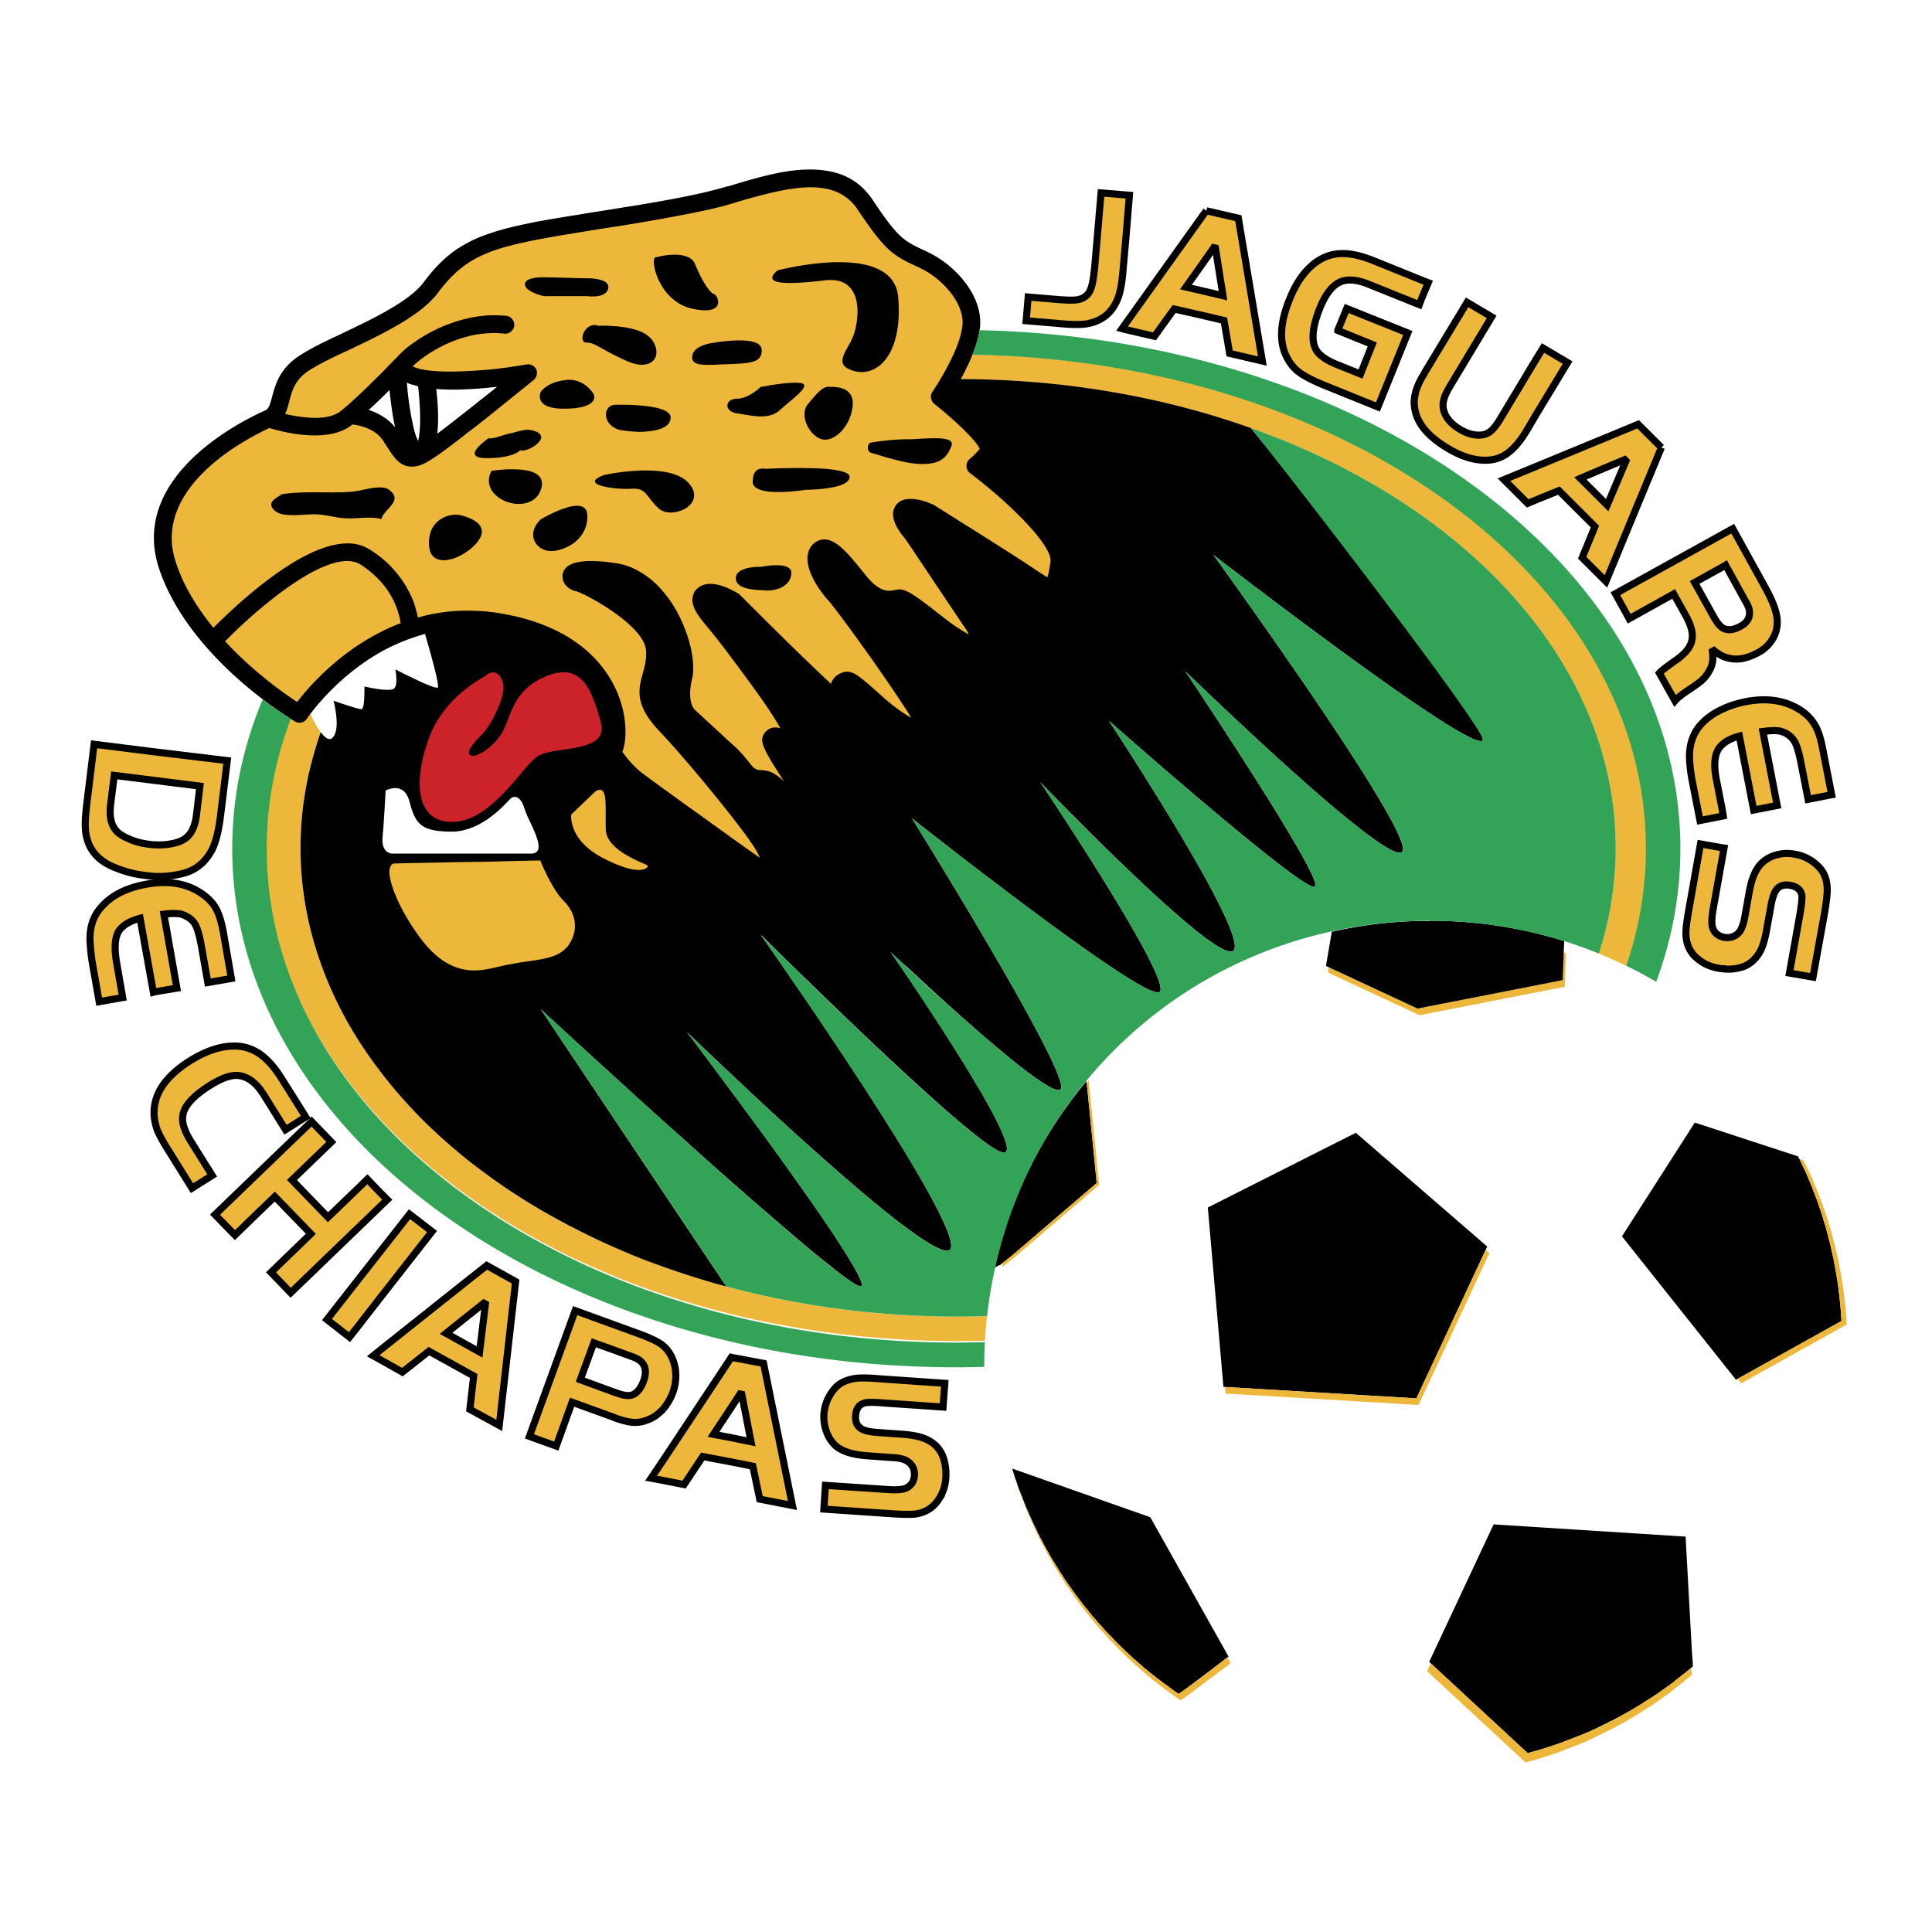
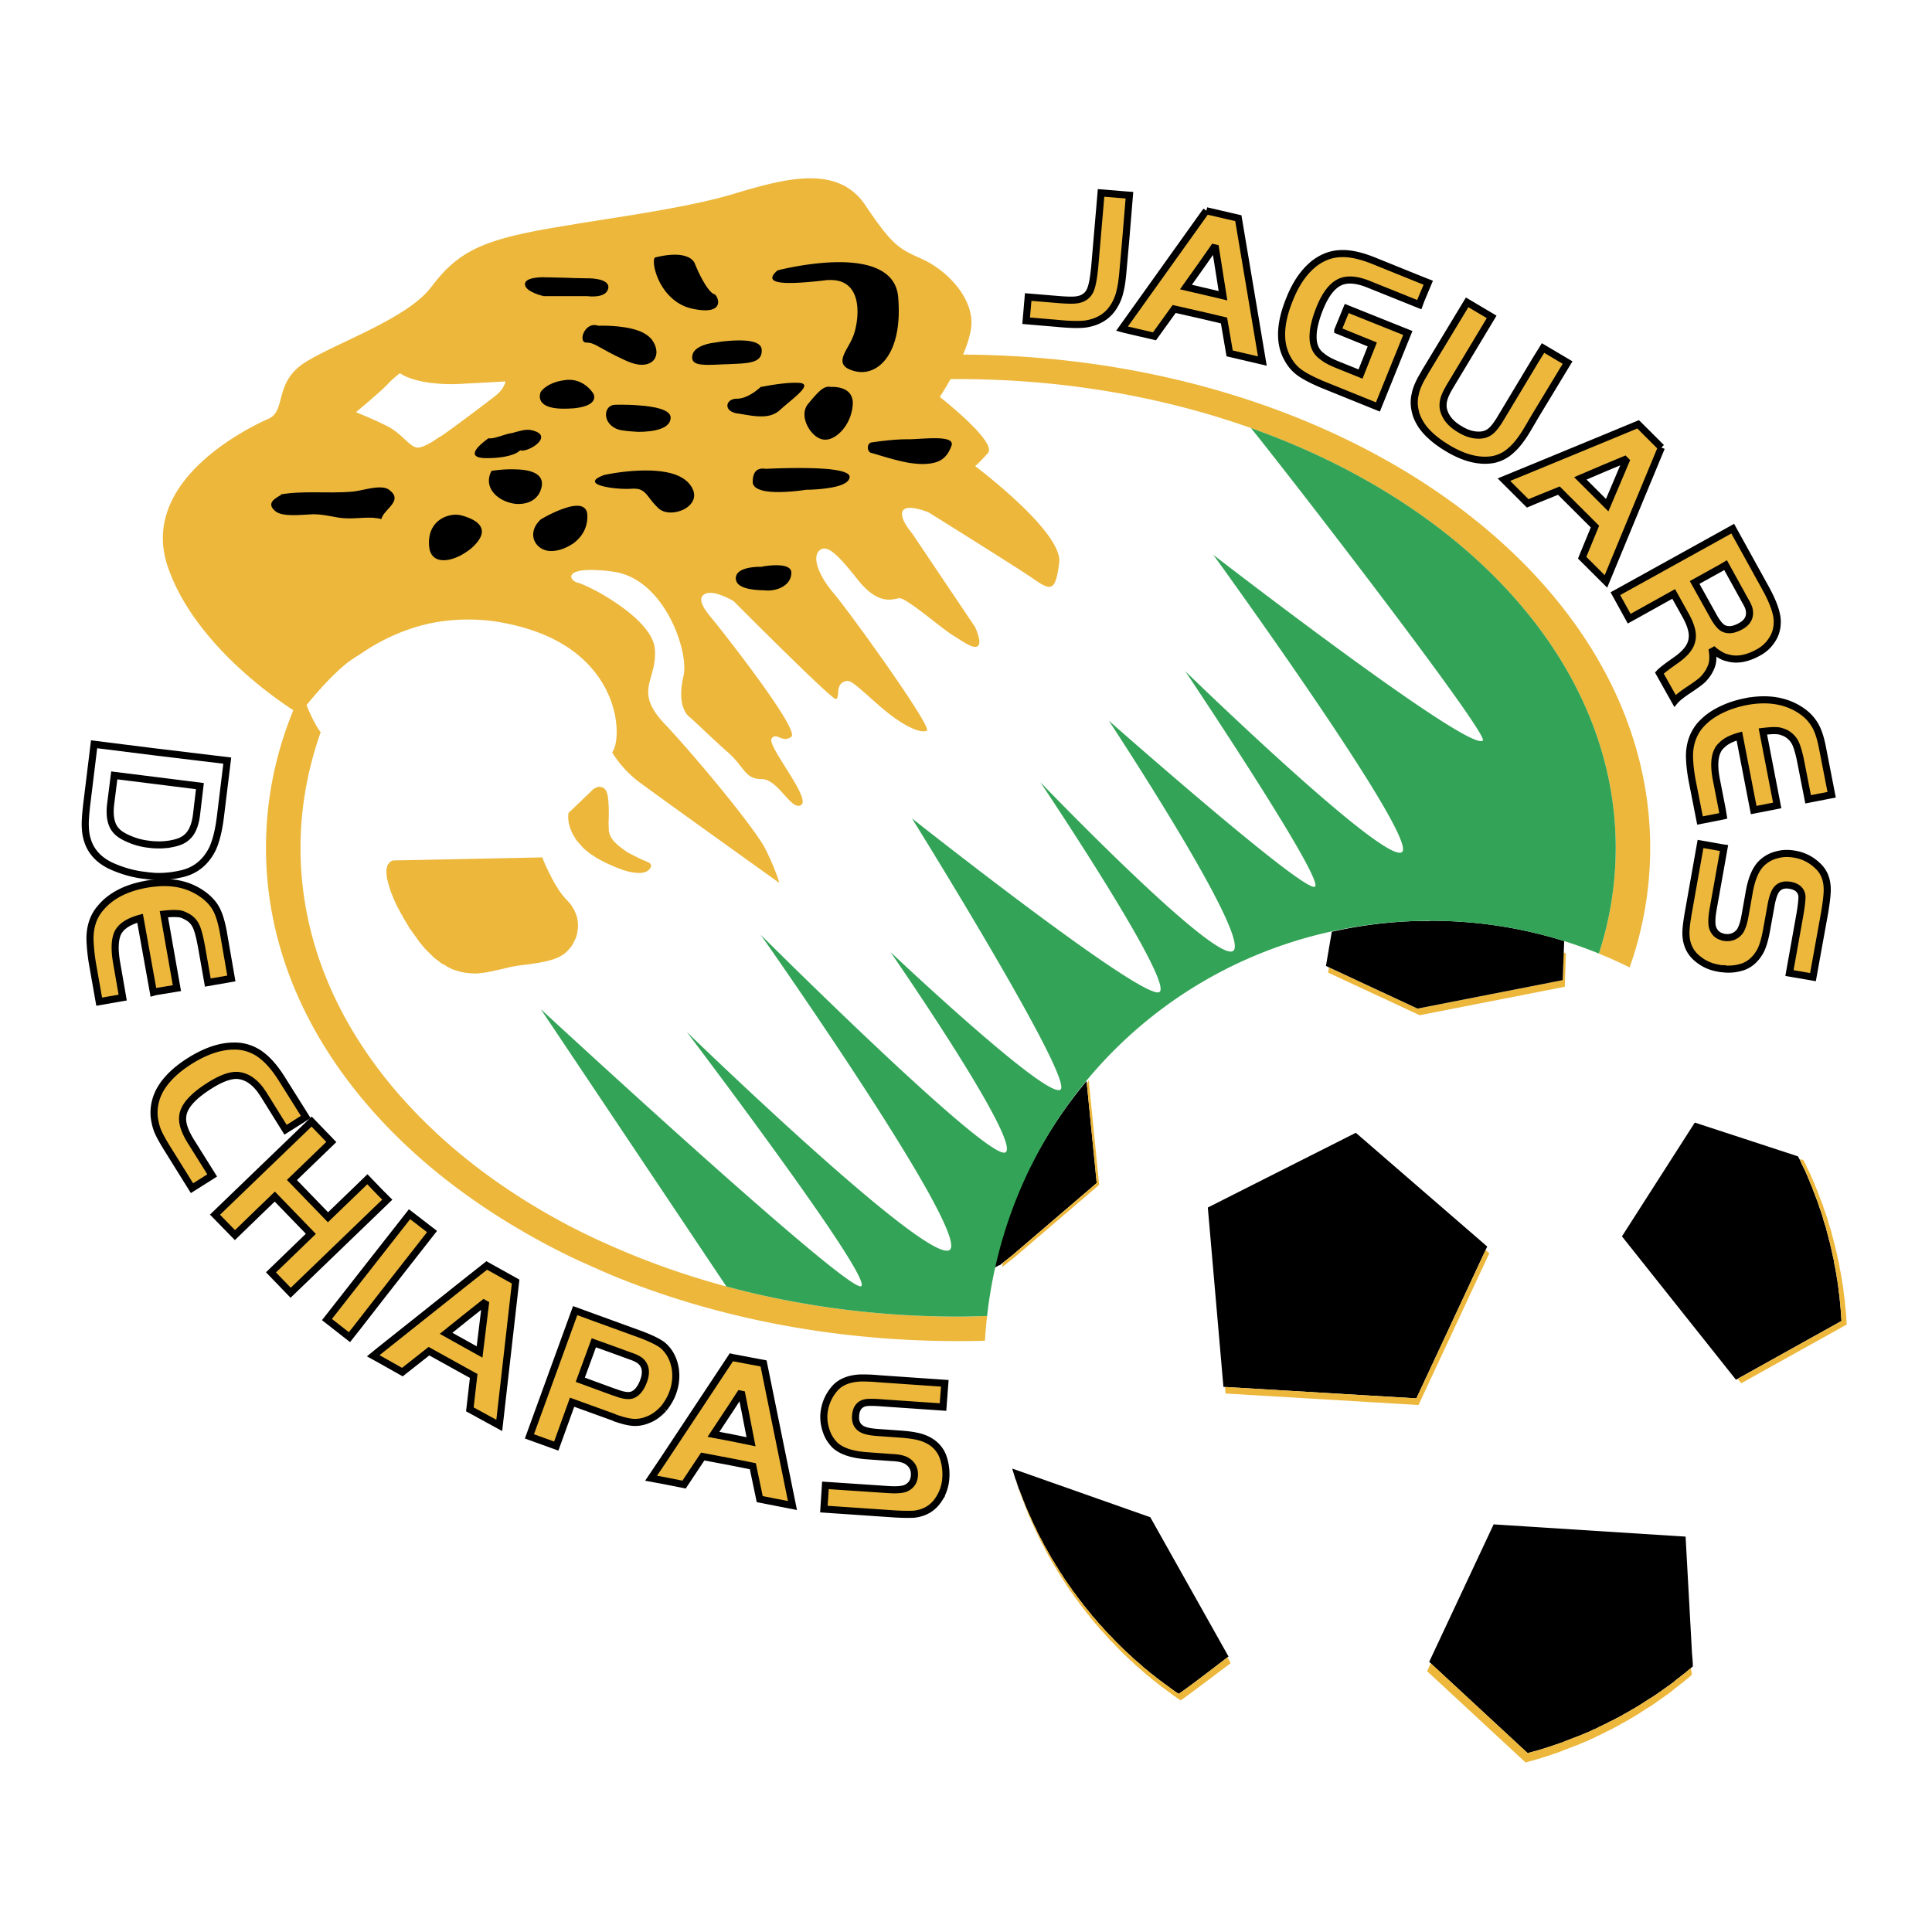
<svg xmlns="http://www.w3.org/2000/svg" width="2500" height="2500" viewBox="0 0 192.756 192.756">
  <path fill-rule="evenodd" clip-rule="evenodd" fill="#fff" d="M0 0h192.756v192.756H0V0z" />
  <path d="M98.482 131.293c-.959.041-1.921.064-2.904.064-12.751 0-24.662-2.621-34.762-7.127a68.434 68.434 0 0 1-3.647-1.73c-5.407-2.801-10.202-6.16-14.18-9.977-8.161-7.789-13.007-17.436-13.007-27.923 0-3.996.714-7.865 2.015-11.555-.739-.967-1.403-2.698-1.403-2.698s1.148-1.425 2.449-2.749a26.489 26.489 0 0 1 2.601-2.138.186.186 0 0 0 .102-.051s0-.025.025-.025c1.938-1.375 4.361-2.597 7.218-3.207a19.067 19.067 0 0 1 6.733-.127c3.29.56 5.688 1.604 7.447 2.901 1.887 1.4 3.009 3.055 3.647 4.607 1.046 2.571.765 4.913.255 5.498 0 0 .893 1.578 2.576 2.876 1.683 1.272 14.104 10.156 14.104 10.156s-.382-1.4-1.377-3.36c-.969-1.985-6.912-9.163-10.074-12.522-3.163-3.334-.688-4.327-.969-7.483-.178-1.833-2.448-3.69-4.514-4.988-1.454-.917-2.831-1.527-3.188-1.604a1.023 1.023 0 0 1-.459-.254c-.204-.178-.255-.458 0-.662.382-.305 1.428-.483 3.647-.229.128.025.229.025.357.051 5.126.687 7.6 7.992 7.014 10.436-.586 2.469.102 3.665.586 4.047.511.407 2.168 2.062 3.852 3.538 1.683 1.501 1.683 2.673 3.366 2.673 1.684 0 2.958 3.258 3.953 2.57.969-.687-3.468-5.93-2.958-6.618.484-.687 1.071.51 1.963-.178.893-.713-7.217-10.944-7.702-11.53-.484-.61-1.887-2.087-.995-2.672s2.958.687 2.958.687 9.793 9.851 10.176 9.749c.408-.077 0-1.273.688-1.655.688-.407.893-.102 3.469 2.164 2.55 2.265 4.335 2.952 4.922 2.647.612-.28-7.6-11.708-9.283-13.693-1.658-1.96-2.168-3.742-1.377-4.327.79-.585 1.887.585 3.851 3.054 1.989 2.469 3.367 1.858 4.055 1.756.689-.077 4.055 2.876 5.305 3.666 1.275.789 2.167 1.476 2.576 1.068.383-.381-.307-1.857-.307-1.857l-6.299-9.367s-1.377-1.578-.893-2.266c.51-.687 2.576.204 2.576.204s8.366 5.218 10.252 6.491c1.863 1.298 2.371 1.578 2.754-1.476.408-3.055-8.391-9.647-8.391-9.647s.307-.204 1.275-1.298c.994-1.068-4.794-5.6-4.794-5.6s.484-.737 1.071-1.781h.739c36.242 0 65.623 20.947 65.623 46.782 0 3.617-.584 7.159-1.674 10.536 1.041.423 2.062.885 3.062 1.383a35.76 35.76 0 0 0 2.055-11.919c0-27.082-30.656-49.047-68.556-49.225.408-.942.714-1.935.816-2.774.281-2.876-2.448-5.625-4.82-6.72-2.372-1.068-2.958-1.272-5.739-5.396-2.754-4.149-8.084-2.673-13.313-1.095-3.162.942-7.804 1.731-12.216 2.418-1.25.204-2.474.382-3.647.585-1.53.254-2.958.483-4.183.738-5.432 1.095-7.6 2.367-9.972 5.523-.025 0-.025.025-.025.025-2.397 3.131-9.386 5.498-12.522 7.458-3.163 1.985-1.888 4.836-3.647 5.625-1.785.789-13.033 6.108-10.074 14.788 2.524 7.381 10.277 12.854 12.522 14.304-1.785 4.352-2.729 8.959-2.729 13.744 0 12.142 6.198 23.265 16.45 31.868 4.106 3.436 8.901 6.49 14.18 9.035a165.63 165.63 0 0 0 3.647 1.629c10.228 4.25 22.112 6.668 34.762 6.668.905 0 1.794-.006 2.695-.037.049-.831.12-1.656.211-2.472zM38.578 38.43c.688-.738 1.326-1.197 1.326-1.197s.867.688 3.086.968a16.74 16.74 0 0 0 2.882.102c4.387-.229 4.565-.254 4.565-.254s-.128.712-.867 1.324c-.714.585-5.177 3.945-5.662 4.2-.204.102-.535.356-.918.585-.51.279-1.046.56-1.454.483-.688-.127-1.505-1.4-2.832-2.087-1.325-.688-3.188-1.426-3.188-1.426s2.373-1.986 3.062-2.698z" fill-rule="evenodd" clip-rule="evenodd" fill="#ecb73b" />
  <path d="M58.012 84.397l.178.204.229.204.229.178.255.204.281.178.306.204.306.178c.332.178.664.356 1.021.509l.587.254c.255.102.536.204.79.305.205.051.434.127.664.179.178.025.357.076.536.076.153.025.306.025.434.025s.255-.025.382-.051c.077-.026.179-.051.28-.077.077-.05.128-.102.205-.153a.641.641 0 0 0 .204-.254l.076-.178-.076-.178-.103-.102c-.204-.127-.434-.204-.663-.306-.28-.127-.561-.254-.841-.407-.255-.127-.51-.255-.765-.408l-.536-.382-.357-.28-.28-.28-.154-.151-.103-.152-.102-.153-.102-.178-.051-.153-.026-.025-.025-.152-.051-.178v-.178c-.025-.433-.025-.84 0-1.247 0-.611 0-1.222-.076-1.807 0-.153-.026-.28-.077-.433l-.076-.254-.051-.102-.077-.102-.076-.102-.128-.077-.127-.051-.128-.025-.128-.025-.152.025-.128.051-.127.051-.178.102-2.041 1.96-.459.433v.127a2.201 2.201 0 0 0 0 .585l.025.254c.051.153.077.305.127.458.051.178.128.356.204.509l.102.229.102.153.229.382.332.382.18.202zM57.476 91.244c-.051-.153-.128-.305-.179-.433-.051-.076-.077-.152-.127-.203-.051-.077-.077-.153-.127-.229a2.565 2.565 0 0 0-.332-.407c-.153-.178-.306-.331-.459-.509-.153-.178-.281-.356-.434-.56-.204-.331-.408-.636-.586-.967a22.91 22.91 0 0 1-1.021-2.113 1.216 1.216 0 0 0-.102-.28l-11.12.229-3.8.076-.255.127-.153.179-.128.178-.051.229-.051.229v.255l.025.254.025.305.077.28.077.331.102.305.102.356.281.712.332.738.408.764.434.764.458.764.511.712.51.712.536.637.28.28.281.279.255.255.281.229.281.204.255.204.28.127.255.179.255.127.255.128.28.102.255.076.255.076.23.051.255.051.485.051c.255.025.484.025.739.025l.459-.051c.229-.025.459-.051.688-.102.791-.152 1.582-.355 2.372-.534.204-.025.434-.077.638-.103.969-.127 1.913-.229 2.856-.458.179-.051.383-.102.561-.153.179-.076.332-.127.51-.204l.331-.178.306-.204.255-.229.255-.28.102-.127c.102-.127.179-.254.229-.356.026-.051.051-.076.051-.102l.23-.458c.051-.152.102-.305.127-.458.026-.178.051-.331.077-.483 0-.153.025-.306 0-.484 0-.153-.026-.305-.051-.458-.024-.152-.075-.304-.126-.457z" fill-rule="evenodd" clip-rule="evenodd" fill="#ecb73b" />
  <path d="M30.595 70.347s1.607 4.073 2.55 3.283c.918-.789.128-3.716.128-3.716s2.448.891 2.805.84c.332-.051.281-2.265.281-2.265s2.5.585 2.958.204c.434-.382.128-1.909.128-1.909s3.928 2.062 4.233 1.808c.281-.255-1.53-6.211-1.53-6.211s-5.585 2.291-7.396 3.666-4.157 4.3-4.157 4.3z" fill-rule="evenodd" clip-rule="evenodd" fill="#fff" />
-   <path d="M48.218 67.217l.179-.153.204-.153.229-.076.229-.051h.23l.229.051.178.076.179.127.153.152.153.153.102.178.077.204.077.229.051.229.051.229v.229c0 .127-.026.254-.026.382a2.921 2.921 0 0 1-.102.458 7.067 7.067 0 0 1-.307.967c-.153.356-.306.688-.458 1.044l-.383.688c-.153.254-.332.509-.51.763-.153.178-.28.356-.434.535l-.332.331c-.229.254-.484.509-.688.814-.076.127-.178.28-.204.433 0 .051 0 .051.051.051.077.025.204-.025.28-.051.561-.204 1.071-.585 1.53-1.018.153-.153.306-.306.434-.458a5.53 5.53 0 0 0 .306-.407c.077-.127.179-.254.255-.407.255-.535.459-1.12.689-1.68.102-.255.204-.509.331-.764.103-.178.204-.382.307-.56l.255-.382.281-.382.332-.356.382-.356.23-.178.204-.153.255-.152.255-.153.255-.152.306-.152.281-.127.332-.127.332-.102.306-.102.306-.051.281-.051.281-.025.28.025.255.025.255.051.229.051.23.102.229.102.204.127.179.153.204.152.153.179.179.203.127.204.153.204.255.458.229.484c.128.254.229.509.332.789.076.254.179.535.255.814.127.382.229.763.332 1.171l.077.305.025.28-.025.28-.051.254-.077.255-.127.203-.153.204-.153.178-.204.153-.229.152-.229.102-.23.102-.255.102-.536.152c-.306.077-.586.127-.867.178l-1.99.306c-.229.051-.459.102-.714.152l-.383.127-.153.076-.128.077-.28.229c-.179.153-.332.331-.51.483-.511.586-.995 1.171-1.505 1.756-.357.382-.689.764-1.046 1.146l-.561.56-.612.56-.306.255-.306.229-.332.254-.332.204-.332.203-.357.179-.332.152-.357.127-.382.127-.383.077-.356.051H44.776l-.357-.051-.332-.051-.306-.102-.306-.127-.281-.127-.229-.179-.229-.178-.204-.204-.179-.229-.179-.254-.127-.254-.128-.28-.102-.306-.076-.28-.077-.331-.051-.306-.025-.356V77.627l.025-.356.102-.738.153-.763.179-.789.229-.764.28-.789.153-.382.179-.382.179-.356.178-.356.204-.331.204-.331.229-.306.459-.585.459-.535.485-.483c.229-.204.459-.433.688-.637.229-.178.434-.356.663-.509.511-.382 1.021-.738 1.582-1.018z" fill-rule="evenodd" clip-rule="evenodd" fill="#cc2229" />
  <path d="M61.276 40.39c-1.275.178-1.097 2.265.791 2.545.484.076 1.045.127 1.606.152 1.607 0 3.239-.331 3.239-1.425 0-.814-1.709-1.12-3.239-1.222-1.249-.102-2.397-.05-2.397-.05zM59.695 32.5c-1.377-.484-2.066 1.68-1.199 1.68.893 0 1.097.483 3.851 1.756.51.229.944.382 1.326.433 1.76.229 2.321-1.197 1.352-2.495-.306-.382-.79-.687-1.352-.891-1.657-.586-3.978-.483-3.978-.483zM56.532 29.547h2.066s1.887.28 2.091-.789c.179-1.095-2.27-.993-2.27-.993l-1.25-.025-.638-.025-2.065-.051s-2.091-.102-2.091.688c0 .789 1.887 1.196 1.887 1.196h2.27v-.001zM38.782 48.84c-.179-.127-.408-.178-.663-.204-.893-.076-2.117.331-2.882.407-1.377.127-2.678.076-4.004.076-1.097 0-2.219.025-3.341.229h.204c-.664.381-1.607.865-.587 1.68.74.585 2.729.306 3.724.28h.026c1.274 0 2.091.356 3.265.407 1.122.051 2.499-.229 3.519.076.025-.076.051-.127.077-.204.407-.915 2.141-1.704.662-2.747z" fill-rule="evenodd" clip-rule="evenodd" />
-   <path d="M124.807 42.706c-8.723-3.105-18.541-4.861-28.947-4.887.816-1.502 1.734-3.487 1.912-5.142.027-.153.027-.331.027-.509 0-3.003-2.679-5.854-5.357-7.076l-.153-.076c-.612-.28-1.096-.509-1.504-.764-1.071-.636-1.862-1.527-3.698-4.276-1.147-1.731-2.678-2.596-4.412-2.902-2.015-.382-4.285-.051-6.478.509-1.173.28-2.32.637-3.417.968a.924.924 0 0 1-.255.051c-1.173.356-2.576.688-4.081.993-1.505.305-3.137.585-4.77.865-1.326.204-2.678.433-3.979.636-.842.127-1.709.28-2.525.408-.204.025-.434.076-.638.101-1.352.229-2.627.433-3.724.662-.484.102-.969.204-1.402.306a27.019 27.019 0 0 0-2.908.84c-.714.255-1.352.534-1.938.865-1.683.891-2.958 2.113-4.259 3.843-.28.382-.638.738-1.046 1.095-.841.713-1.938 1.4-3.137 2.062-1.301.712-2.703 1.374-4.03 2.011-1.02.483-2.015.941-2.856 1.399-.459.255-.867.483-1.224.713-2.092 1.298-2.525 2.952-2.856 4.174-.229.866-.357 1.222-.688 1.375-2.321 1.018-13.721 6.617-10.559 15.882 3.035 8.883 13.083 14.89 13.517 15.144a.872.872 0 0 0 1.199-.28s.204-.306.612-.814c1.045-1.324 3.417-3.971 6.886-5.905a19.434 19.434 0 0 1 3.137-1.375c.383-.127.766-.254 1.147-.356.485 1.655 1.479 5.167 1.275 5.346-.153.127-1.352-.382-2.423-.917-.943-.433-1.811-.891-1.811-.891s.306 1.527-.128 1.909c-.178.152-.663.152-1.198.102-.816-.076-1.76-.305-1.76-.305s.051 2.214-.281 2.265c-.332.025-2.703-.814-2.805-.84.051.153.765 2.952-.128 3.716-.331.28-.739-.051-1.147-.585a38.833 38.833 0 0 0-.765 2.469 33.83 33.83 0 0 0-1.25 9.086c0 3.105.434 6.16 1.25 9.087 1.326 4.785 3.672 9.316 6.886 13.439.969 1.271 2.015 2.469 3.137 3.664 1.607 1.705 3.393 3.311 5.305 4.861.638.51 1.275.994 1.938 1.477a58.755 58.755 0 0 0 2.908 2.012 63.564 63.564 0 0 0 5.126 3.004c.204.127.434.229.638.33 2.091 1.094 4.259 2.062 6.503 2.979a89.484 89.484 0 0 0 4.77 1.705c1.326.432 2.678.84 4.029 1.195l-4.029-6.006-4.77-7.127-6.503-9.723-.638-.941-2.576-3.869s.969.916 2.576 2.367c.204.203.408.381.638.609 1.709 1.553 4.004 3.641 6.503 5.932 1.53 1.375 3.137 2.824 4.77 4.275 1.352 1.223 2.729 2.443 4.081 3.641 1.25 1.094 2.474 2.188 3.672 3.207 2.5 2.162 4.744 4.098 6.478 5.447 1.786 1.451 2.984 2.266 3.239 2.162.408-.203-1.045-2.621-3.239-5.904-1.836-2.725-4.208-6.033-6.478-9.162-1.301-1.758-2.55-3.463-3.672-4.965-2.321-3.131-4.004-5.344-4.004-5.344s1.607 1.551 4.004 3.816c1.097 1.02 2.321 2.189 3.672 3.438 2.015 1.857 4.259 3.918 6.478 5.854 2.958 2.621 5.866 5.064 8.11 6.693 1.989 1.451 3.468 2.266 3.953 1.961.74-.484-1.122-4.227-3.953-8.959-2.372-3.945-5.407-8.578-8.11-12.625-3.009-4.506-5.636-8.222-6.478-9.443-.204-.28-.306-.433-.306-.433s.102.102.306.28c.816.84 3.341 3.309 6.478 6.338 2.5 2.418 5.381 5.166 8.11 7.66 4.693 4.328 8.876 7.865 9.538 7.434 1.225-.814-5.967-11.861-9.538-17.182-1.148-1.68-1.938-2.8-1.938-2.8s.74.712 1.938 1.757c4.183 3.92 13.976 12.803 15.022 11.963 1.352-1.07-14.818-27.057-14.818-27.057s23.387 18.504 24.713 17.307c1.326-1.195-11.91-20.921-11.91-20.921s17.521 18.25 19.256 16.824c1.76-1.476-12.42-22.958-12.42-22.958s19.791 17.486 20.582 16.544c.814-.942-12.957-21.482-12.957-21.482s20.174 19.624 21.652 18.02c1.48-1.604-18.848-29.626-18.848-29.626s25.531 19.751 26.883 18.529v-.382c-1.021-3.436-19.332-26.139-23.132-30.797zM38.119 62.991c-3.035 1.502-5.381 3.589-6.886 5.193-.714.738-1.224 1.399-1.582 1.858-1.326-.866-4.387-3.029-7.192-6.058 2.423-2.469 5.84-5.396 8.773-6.949 1.913-.993 3.596-1.4 4.693-.738a9.597 9.597 0 0 1 2.193 1.884 8.084 8.084 0 0 1 1.861 3.996 15.34 15.34 0 0 0-1.86.814zm4.717 10.538c.842-2.239 2.449-3.869 3.724-4.861 1.021-.789 1.811-1.196 1.811-1.196a.47.47 0 0 1 .127-.102c.969-.789 1.734.178 1.734 1.272 0 .941-.816 2.901-1.734 4.148-.179.229-.331.433-.51.585-1.122 1.146-1.479 1.782-.995 2.011.255.127.842-.102 1.505-.561.663-.483 1.377-1.222 1.785-2.087.357-.764.612-1.68 1.123-2.596.586-1.069 1.504-2.087 3.341-2.774.688-.255 1.275-.331 1.785-.28.229.025.434.077.638.153 1.53.611 2.193 2.698 2.78 4.861.459 1.731-1.071 2.24-2.78 2.545-.204.051-.434.076-.638.102-1.147.179-2.27.306-2.856.688-.586.382-1.352 1.323-2.27 2.418-.842.967-1.836 2.036-2.908 2.851-.612.458-1.25.814-1.938 1.044a4.576 4.576 0 0 1-1.428.254c-3.851.001-3.825-4.402-2.296-8.475zm-4.667 10.028c.153-1.756.306-4.683.306-4.683s1.862-1.043 2.397 1.17c.128.458.23.84.383 1.171.536 1.298 1.454 1.757 3.825 1.757.511 0 1.021-.077 1.479-.229.714-.204 1.352-.534 1.938-.916 1.275-.84 2.168-1.884 2.423-2.138.153-.127.306-.204.485-.178.357.025.714.433.943 1.222.332 1.171 2.5 4.429.638 4.429H39.265s-1.223.151-1.096-1.605zm19.001 9.876a3.705 3.705 0 0 1-.459.891c-.051.076-.127.152-.179.204-1.045 1.196-3.061 1.222-5.126 1.578-.102.025-.23.051-.332.076-.867.127-1.709.382-2.576.535-.638.102-1.275.152-1.938.051-.893-.127-1.836-.484-2.831-1.273-.841-.662-1.708-1.705-2.474-2.876-1.836-2.724-3.086-6.058-1.989-6.465l1.989-.051L46.56 86l1.938-.025 2.908-.076 2.499-.051s1.097 2.8 2.372 4.072c.077.102.179.178.255.28.281.357.51.712.638 1.094a3.086 3.086 0 0 1 0 2.139zm6.503-6.643c-.638 0-1.684-.254-3.392-1.12-2.015-1.018-2.805-2.239-3.111-3.156-.255-.738-.178-1.247-.178-1.247l.178-.178 2.245-2.138c1.275-.764.969 1.476 1.02 3.767.025 1.578 2.015 2.622 3.239 3.207.587.254.995.407.969.483-.026.102-.23.407-.97.382zm41.138-30.748c-.127.891-.229 1.324-.305 1.553-.281-.153-.74-.458-1.098-.688-1.861-1.298-9.92-6.312-10.252-6.542-.051-.025-.102-.051-.127-.051-.51-.229-1.429-.56-2.245-.534-.561 0-1.071.178-1.403.636-.178.254-.28.56-.28.865 0 .942.74 1.935 1.173 2.418 0 .025.204.305.51.738 1.454 2.189 5.636 8.425 5.713 8.526.051.127.102.229.153.357-.178-.127-.382-.229-.561-.357l-.612-.381c-.408-.255-1.122-.815-1.888-1.4-1.352-1.069-2.193-1.68-2.805-2.037-.536-.28-.867-.382-1.199-.331l-.28.051c-.638.127-1.505.305-2.959-1.501-1.326-1.654-2.524-3.182-3.672-3.487-.485-.127-.944-.051-1.403.28a1.818 1.818 0 0 0-.688 1.298c-.025.076-.025.178-.025.28 0 1.094.714 2.57 1.964 4.046l.153.153c1.632 1.986 6.198 8.399 8.11 11.454.025.077.077.153.127.229-.051-.026-.102-.051-.127-.077-.663-.382-1.556-.993-2.652-1.96l-.74-.662c-1.989-1.756-2.576-2.291-3.749-1.629-.408.254-.638.585-.739.942a49.55 49.55 0 0 0-.23-.229c-1.403-1.298-3.902-3.716-6.478-6.287l-2.346-2.341a.66.66 0 0 0-.153-.127c-.229-.153-.664-.382-1.173-.611-.867-.356-1.964-.611-2.754-.076-.383.254-.612.61-.663 1.043-.026.077-.026.153-.026.229 0 .865.664 1.73 1.352 2.545l.127.153a67.218 67.218 0 0 1 1.964 2.494c1.148 1.528 2.55 3.411 3.672 5.015.714 1.043 1.326 1.985 1.658 2.622-.408-.127-1.071-.204-1.606.509-.026.051-.051.077-.051.102a1.067 1.067 0 0 0-.153.535c0 .203.051.433.153.687.229.611.714 1.4 1.403 2.495.178.28.382.611.612.967-.586-.56-1.224-1.043-2.015-1.095-.076-.025-.153-.025-.204-.025-.638 0-.765-.153-1.352-.891-.357-.433-.765-.967-1.428-1.553 0 0-.281-.254-.688-.61-.74-.713-1.862-1.731-1.862-1.731l-1.326-1.222c-.025-.025-.484-.407-.484-1.603 0-.407.051-.917.204-1.553.077-.28.102-.636.102-1.043 0-.993-.229-2.265-.714-3.589-.383-1.043-.893-2.113-1.582-3.105-.918-1.323-1.989-2.341-3.188-2.978a6.202 6.202 0 0 0-2.372-.789c-1.377-.204-3.06-.331-4.131.051-.255.102-.459.204-.638.356-.204.204-.357.433-.408.738v.229c0 .356.152.688.408.942.179.178.408.331.638.407a.491.491 0 0 0 .255.076c.842.229 4.617 2.24 6.249 4.276.434.535.714 1.069.765 1.553.026.152.026.305.026.458 0 .712-.179 1.324-.332 1.934-.178.586-.332 1.197-.332 1.858 0 1.019.408 2.215 1.862 3.768a80.674 80.674 0 0 1 2.78 3.105 168.186 168.186 0 0 1 4.081 4.938c1.504 1.909 2.704 3.512 3.061 4.25.102.178.153.331.229.483a305.466 305.466 0 0 1-3.29-2.342c-1.352-.967-2.78-2.01-4.081-2.927-2.041-1.477-3.724-2.698-4.259-3.105a6.552 6.552 0 0 1-.51-.408 10.382 10.382 0 0 1-1.581-1.807c.204-.509.306-1.196.306-1.985 0-1.044-.179-2.24-.638-3.462-.561-1.552-1.836-3.843-4.591-5.676-.204-.127-.408-.28-.638-.407-1.352-.789-3.035-1.502-5.126-1.985a75.391 75.391 0 0 0-1.53-.305c-.485-.077-.944-.127-1.377-.178a25.121 25.121 0 0 0-1.938-.077c-1.734 0-3.366.255-4.871.688-.077-.433-.229-.967-.434-1.578a10.66 10.66 0 0 0-3.137-4.327 12.037 12.037 0 0 0-1.25-.891c-1.556-.993-3.545-.662-5.636.254-4.004 1.807-8.238 5.854-9.946 7.56-1.53-1.884-2.908-4.021-3.698-6.389-.306-.891-.459-1.731-.459-2.545 0-6.032 7.447-9.926 9.743-10.996.765.229 2.524.713 4.361.738 1.428.025 2.882-.229 3.928-1.094.408.051 2.066.28 2.958 1.476l.025.025.561.865c.536.814 1.021 1.604 1.964 1.807.179.025.383.051.587.025.561-.025 1.173-.305 1.938-.814.765-.484 2.015-1.426 3.366-2.495.638-.484 1.301-.993 1.938-1.501 1.046-.84 2.091-1.68 2.908-2.342 1.02-.814 1.734-1.4 1.836-1.477a.935.935 0 0 0 .255-1.069.908.908 0 0 0-.97-.483c-.382.051-.739.127-1.122.178-.969.152-1.964.28-2.908.356-.663.051-1.301.102-1.938.127-2.372.127-4.387 0-5.305-.433-.025-.025-.051-.025-.076-.051l.076-.051v-.02c.74-.712 2.704-2.189 5.305-2.876a9.36 9.36 0 0 1 1.938-.331 8.591 8.591 0 0 1 1.811.026c.485.051.944-.306.995-.789.051-.484-.306-.917-.791-.993-.688-.051-1.377-.076-2.015-.025-.663.051-1.326.153-1.938.306a14.918 14.918 0 0 0-5.305 2.418 8.731 8.731 0 0 0-1.25 1.018s-.332.331-.586.611a.596.596 0 0 0-.179.178.692.692 0 0 0-.153.153c-.306.305-.612.636-.969.992-1.199 1.196-2.652 2.647-4.081 3.818-.663.56-1.709.738-2.806.712-.969-.025-1.964-.204-2.78-.382.179-.407.306-.865.408-1.272.281-1.094.587-2.214 2.066-3.13a1.87 1.87 0 0 1 .306-.179c.944-.585 2.244-1.196 3.622-1.832a97.308 97.308 0 0 0 3.265-1.604c1.122-.586 2.193-1.196 3.137-1.858.995-.687 1.862-1.451 2.448-2.24.918-1.222 1.811-2.138 2.856-2.851.587-.408 1.225-.738 1.938-1.043.816-.356 1.785-.637 2.908-.917a67.346 67.346 0 0 1 1.734-.382c1.021-.204 2.168-.407 3.392-.611.204-.025.434-.051.638-.102a520.62 520.62 0 0 1 2.806-.458c1.224-.178 2.474-.382 3.698-.585 1.632-.28 3.239-.56 4.77-.865 1.479-.28 2.882-.585 4.081-.917l.765-.229a51.34 51.34 0 0 1 2.907-.814c2.5-.636 4.693-.967 6.478-.534 1.199.305 2.194.941 2.933 2.087 2.423 3.614 3.29 4.378 5.177 5.294.229.102.485.229.765.356l.153.076c2.168.993 4.336 3.309 4.336 5.498 0 .102 0 .204-.026.306-.255 2.596-2.958 6.541-2.983 6.592a.91.91 0 0 0-.153.509c0 .255.128.509.332.688 2.219 1.757 4.26 3.767 4.539 4.505-.688.764-.968.967-.968.967a.93.93 0 0 0-.357.712c0 .28.128.56.332.712 3.953 2.979 8.058 7.076 8.058 8.73-.004.051-.004.077-.004.127zM36.792 40.899c.459-.408.893-.84 1.326-1.248l.74-.738c.127 1.12.28 2.494.561 3.716a4.844 4.844 0 0 0-1.301-1.12c-.433-.28-.892-.458-1.326-.61zm3.8-2.724c.204.102.408.178.663.229.128.051.281.102.459.127.128 1.146.204 2.291.204 3.258s-.076 1.756-.204 2.188c-.153-.279-.331-.763-.459-1.374-.28-1.145-.535-2.773-.663-4.428zm2.933.637a24.12 24.12 0 0 0 3.035.025c.664-.025 1.301-.077 1.938-.127.382-.051.74-.076 1.097-.127-.332.28-.714.585-1.097.891-.638.483-1.275 1.018-1.938 1.527-1.045.814-2.065 1.629-2.933 2.266.153-1.299.077-2.903-.102-4.455z" fill-rule="evenodd" clip-rule="evenodd" />
  <path d="M46.56 51.588c-.331-.127-.586-.178-.586-.178-1.097-.28-3.366.407-3.163 3.054.153 1.985 2.245 1.629 3.749.585.536-.356.995-.814 1.275-1.272.766-1.246-.459-1.908-1.275-2.189zM68.443 30.616c.229.076.484.153.739.204 3.341.687 2.449-1.375 2.066-1.477-.408-.102-1.199-1.272-1.887-2.953-.153-.433-.51-.687-.918-.814-1.225-.433-3.112.127-3.112.127-.382.459.357 3.844 3.112 4.913zM75.992 34.866c-.076-.993-2.116-.967-3.468-.84-.663.051-1.173.153-1.173.153s-2.065.178-2.27 1.272c-.204 1.095 1.072.993 3.265.891h.179c2.064-.101 3.569-.05 3.467-1.476zM76.196 41.535c.587-.025 1.173-.203 1.658-.662 1.199-1.094 3.367-2.571 1.887-2.672-1.173-.077-2.881.229-3.545.356-.204.025-.306.051-.306.051s-1.198 1.171-2.372 1.171-1.377 1.298.102 1.476c.841.127 1.734.331 2.576.28zM82.674 46.804c-2.5-.229-6.299-.026-6.299-.026s-.077-.025-.179-.025c-.383-.026-1.097.051-1.097 1.323 0 .484.459.738 1.097.891 1.556.331 4.233-.102 4.233-.102s1.123 0 2.245-.178c1.046-.152 2.091-.483 2.091-1.12 0-.407-.892-.636-2.091-.763zM76.196 56.501c-.127.025-.204.051-.204.051s-2.474-.102-2.576 1.069c-.077 1.069 1.581 1.247 2.78 1.272.128 0 .255.026.383.026 1.173 0 2.372-.611 2.372-1.782-.001-.992-2.092-.738-2.755-.636zM82.904 38.608c-.077-.025-.153-.025-.23-.025-.612 0-1.173.662-2.041 1.705-.994 1.171.204 3.258 1.378 3.538.204.051.433.051.663 0 1.071-.254 2.245-1.629 2.397-3.36.204-2.062-2.167-1.858-2.167-1.858zM89.611 29.648c-.255-3.105-3.774-3.64-6.937-3.461-2.678.153-5.101.789-5.101.789-1.581 1.375.587 1.477 4.744.992.102-.025.229-.025.357-.025 3.724-.178 2.984 4.403 2.397 5.727-.586 1.4-2.066 2.774.204 3.36s4.821-1.68 4.336-7.382zM57.17 50.494a3.298 3.298 0 0 0-.638.153c-1.224.356-2.576 1.171-2.576 1.171-1.479 1.375-.587 3.054.893 3.156.51.025 1.122-.102 1.683-.382.229-.102.434-.229.638-.356.842-.611 1.479-1.553 1.428-2.825-.025-.84-.638-1.044-1.428-.917zM51.891 44.92c.714.305 3.52-1.426 1.199-1.985-.612-.153-1.122.051-1.683.178a2.948 2.948 0 0 1-.51.127c-.612.102-1.632.585-2.168.484 0 0-.102.076-.229.178-.638.484-2.193 1.782 0 1.807h.025c1.556 0 2.423-.254 2.882-.458.382-.178.484-.331.484-.331zM53.957 48.865c.561-1.604-1.021-2.011-2.55-2.036-1.199-.051-2.372.153-2.372.153-.893 1.73.714 3.08 2.372 3.283 1.07.102 2.167-.28 2.55-1.4zM68.443 47.949c-1.071-.916-3.035-1.068-4.77-.992a21.388 21.388 0 0 0-3.392.433c-2.652.967 1.097 1.476 2.678 1.374.28-.025.536 0 .714.026.867.204.995.967 2.04 1.934.664.611 1.913.484 2.729-.025.816-.534 1.224-1.45.229-2.545a1.512 1.512 0 0 0-.228-.205zM57.17 37.92c-.204-.025-.408-.025-.638-.025-.025.025-.077.025-.102.025-1.861.204-2.474 1.171-2.474 1.171s-.867 1.782 2.576 1.68c.229 0 .434-.026.638-.026 2.729-.254 2.041-1.45 2.041-1.45s-.664-1.171-2.041-1.375zM90.784 43.826h-.281c-1.581 0-3.468.306-3.468.306-.586 0-.586.967-.077 1.068.383.077 2.193.713 3.826.993.408.051.842.102 1.199.102 1.785 0 2.474-.585 2.933-1.782.459-1.12-2.474-.738-4.132-.687z" fill-rule="evenodd" clip-rule="evenodd" />
  <path d="M120.359 21.029l-.178.229-7.855 10.996-.383.535.383.102 2.857.662 1.963-2.724 3.035.688 1.938.458.562 3.283 3.264.764-2.396-14.253-3.19-.74zm-.177 8.042l-1.861-.432 1.861-2.622 1.047-1.501.789 4.989-1.836-.434z" fill-rule="evenodd" clip-rule="evenodd" fill="#ecb73b" />
  <path d="M120.359 21.029l-.178.229-7.855 10.996-.383.535.383.102 2.857.662 1.963-2.724 3.035.688 1.938.458.562 3.283 3.264.764-2.396-14.253-3.19-.74m-.177 8.043l-1.861-.433 1.861-2.622 1.047-1.502.789 4.989-1.836-.432z" fill="none" stroke="#000" stroke-width=".707" stroke-miterlimit="2.613" />
  <path d="M174.199 70c-.893.178-1.684.433-2.373.764-.943.433-1.682.993-2.27 1.68-.688.865-1.02 1.909-.994 3.131.025.764.127 1.654.332 2.647l.715 3.64 2.217-.433.104-.025-.104-.637-.561-2.876c-.279-1.349-.229-2.367.102-3.003.104-.229.256-.407.459-.585.383-.382.971-.662 1.711-.866l1.428 7.381 2.346-.458-1.428-7.381c.637-.077 1.096-.102 1.377-.077.281 0 .561.102.867.229.434.229.74.534.969.941.205.407.408 1.095.586 2.036l.715 3.64 2.346-.458-.918-4.708c-.178-.917-.408-1.629-.688-2.138a4.346 4.346 0 0 0-1.199-1.375c-1.532-1.146-3.469-1.502-5.739-1.069zM112.326 23.803l.357-4.327-.357-.025-2.473-.204-.639 7.458c-.102.941-.203 1.604-.357 2.036-.127.407-.355.713-.688.917-.23.152-.562.254-.971.28-.406.025-1.045 0-1.887-.076l-2.729-.229-.203 2.367 3.01.254c1.273.127 2.217.153 2.881.077 1.377-.204 2.346-.84 2.959-1.935.229-.407.408-.84.51-1.323.127-.483.229-1.171.307-2.113l.28-3.157zM179.045 85.22c-.586-.102-1.148-.102-1.709.051a3.288 3.288 0 0 0-1.453.738c-.664.56-1.123 1.578-1.377 3.08l-.434 2.443c-.129.662-.307 1.146-.51 1.426-.408.483-.92.662-1.557.56a.377.377 0 0 1-.18-.051c-.459-.127-.764-.407-.943-.866-.127-.356-.127-1.018.053-1.985l.891-4.989.18-1.018-.18-.025-2.166-.382-1.174 6.618c-.178.993-.281 1.756-.281 2.265 0 1.069.383 1.96 1.199 2.596.586.483 1.275.79 2.066.917.102.025.229.051.355.051a4.556 4.556 0 0 0 1.762-.102c.867-.203 1.529-.764 2.014-1.604.281-.509.51-1.298.689-2.367l.383-2.113c.127-.764.305-1.323.51-1.629.305-.458.789-.611 1.402-.509.74.127 1.148.509 1.199 1.12 0 .305-.051.891-.205 1.782l-1.045 5.855 2.346.406 1.174-6.49c.127-.789.203-1.375.229-1.756.104-1.196-.178-2.113-.842-2.774-.662-.663-1.453-1.095-2.396-1.248z" fill-rule="evenodd" clip-rule="evenodd" fill="#ecb73b" stroke="#000" stroke-width=".707" stroke-miterlimit="2.613" />
  <path d="M169.787 67.887c.229-.204.434-.458.637-.763.23-.382.383-.738.434-1.069s.051-.764-.051-1.323c.332.305.664.534 1.02.712.18.102.383.153.588.204.918.255 1.938.051 3.035-.56a3.6 3.6 0 0 0 1.326-1.222c.332-.483.51-1.043.535-1.629.076-.891-.357-2.138-1.275-3.767l-3.162-5.727-1.047.585-8.363 4.632-2.297 1.272 1.377 2.495.92-.509 3.52-1.96 1.121 2.011c.484.84.74 1.578.74 2.164 0 .484-.154.917-.408 1.273-.256.381-.715.814-1.352 1.247-.791.56-1.301.942-1.531 1.196l1.557 2.774c.254-.306.789-.713 1.605-1.247.483-.331.841-.586 1.071-.789zm2.039-11.301l.334-.204 1.938 3.513c.254.433.408.764.434 1.018.102.662-.18 1.196-.893 1.578-.664.356-1.199.433-1.684.204-.051-.026-.102-.051-.129-.077-.279-.204-.535-.535-.814-1.018l-1.939-3.487 2.753-1.527z" fill-rule="evenodd" clip-rule="evenodd" fill="#ecb73b" />
  <path d="M169.787 67.887c.229-.204.434-.458.637-.763.23-.382.383-.738.434-1.069s.051-.764-.051-1.323c.332.305.664.534 1.02.712.18.102.383.153.588.204.918.255 1.938.051 3.035-.56a3.6 3.6 0 0 0 1.326-1.222c.332-.483.51-1.043.535-1.629.076-.891-.357-2.138-1.275-3.767l-3.162-5.727-1.047.585-8.363 4.632-2.297 1.272 1.377 2.495.92-.509 3.52-1.96 1.121 2.011c.484.84.74 1.578.74 2.164 0 .484-.154.917-.408 1.273-.256.381-.715.814-1.352 1.247-.791.56-1.301.942-1.531 1.196l1.557 2.774c.254-.306.789-.713 1.605-1.247.483-.331.841-.586 1.071-.789m2.039-11.301l.334-.204 1.938 3.513c.254.433.408.764.434 1.018.102.662-.18 1.196-.893 1.578-.664.356-1.199.432-1.684.204-.051-.026-.102-.051-.129-.077-.279-.204-.535-.535-.814-1.018l-1.939-3.487 2.753-1.527z" fill="none" stroke="#000" stroke-width=".707" stroke-miterlimit="2.613" />
  <path d="M165.758 44.649l-2.295-2.291-.027-.025-3.441 1.425-6.785 2.8-3.162 1.298 2.371 2.367.791-.331 2.32-.942 3.598 3.589-1.275 3.105 2.143 2.138.229.229 3.24-7.84 2.293-5.522zm-5.408 5.752l-.355-.356-2.322-2.316 2.322-.993 2.32-.968-1.965 4.633z" fill-rule="evenodd" clip-rule="evenodd" fill="#ecb73b" />
  <path d="M165.758 44.649l-2.295-2.291-.027-.025-3.441 1.425-6.785 2.8-3.162 1.298 2.371 2.367.791-.331 2.32-.942 3.598 3.589-1.275 3.105 2.143 2.138.229.229 3.24-7.839 2.293-5.523m-5.408 5.752l-.355-.356-2.322-2.316 2.322-.993 2.32-.968-1.965 4.633z" fill="none" stroke="#000" stroke-width=".707" stroke-miterlimit="2.613" />
  <path d="M152.342 42.918l.867-1.476 3.189-5.269-2.449-1.451-.74 1.196-3.393 5.65c-.484.84-.918 1.375-1.273 1.578-.357.229-.791.306-1.301.254-.537-.051-1.072-.254-1.607-.585-.867-.509-1.402-1.146-1.607-1.909a2.084 2.084 0 0 1 .025-1.043c.078-.356.307-.814.639-1.375l4.131-6.873-2.447-1.451-4.184 6.923c-.127.254-.279.483-.408.712-.305.585-.51 1.095-.586 1.527-.154.611-.127 1.222.051 1.883.102.407.307.789.535 1.171.561.84 1.428 1.604 2.652 2.342 1.658.993 3.189 1.374 4.566 1.12a3.652 3.652 0 0 0 1.732-.891c.537-.455 1.073-1.142 1.608-2.033zM133.469 32.966l3.443 1.399-1.172 2.953-2.398-.967c-.611-.254-1.096-.509-1.453-.814a1.967 1.967 0 0 1-.74-.993c-.152-.407-.178-.942-.102-1.604.102-.662.307-1.375.611-2.138.588-1.476 1.301-2.367 2.117-2.698.689-.28 1.607-.204 2.703.229l5.127 2.062.178-.483.715-1.705-.715-.28-4.719-1.909c-1.273-.509-2.371-.764-3.314-.713-.918.025-1.785.356-2.576.942-1.045.814-1.887 2.011-2.525 3.64-.994 2.443-1.045 4.429-.152 5.956.307.56.715 1.018 1.225 1.374.51.356 1.25.738 2.219 1.146l5.533 2.24 2.984-7.381-6.094-2.443-.895 2.187zM37.926 120.377l.714-.688-.714-.712-1.275-1.325-1.021.993-2.907 2.8-3.596-3.716 3.928-3.791-1.964-2.038-5.101 4.912-4.54 4.377 1.989 2.038 2.551-2.469 1.428-1.375 3.596 3.717-3.978 3.843L29 128.979l6.63-6.389 2.296-2.213z" fill-rule="evenodd" clip-rule="evenodd" fill="#ecb73b" stroke="#000" stroke-width=".707" stroke-miterlimit="2.613" />
-   <path d="M11.147 86.422c1.045.458 2.142.79 3.341.917.332.051.663.076.995.102a9.829 9.829 0 0 0 2.474-.229c1.454-.28 2.525-1.12 3.214-2.469.357-.738.638-1.807.816-3.232l.688-5.625-7.192-.866-6.095-.764-.689 5.625c-.153 1.247-.229 2.164-.178 2.774a4.56 4.56 0 0 0 .433 1.756c.433.866 1.147 1.528 2.193 2.011zm-.103-6.236l.357-2.825 4.081.509 4.463.561-.332 2.8c-.127 1.094-.459 1.858-.969 2.291-.357.331-.867.535-1.556.662a6.663 6.663 0 0 1-1.606.102c-.204 0-.382-.026-.586-.051a6.722 6.722 0 0 1-1.964-.509c-.612-.255-1.071-.534-1.352-.865-.51-.562-.688-1.453-.536-2.675z" fill-rule="evenodd" clip-rule="evenodd" fill="#ecb73b" />
  <path d="M11.147 86.422c1.045.458 2.142.79 3.341.917.332.051.663.076.995.102a9.824 9.824 0 0 0 2.474-.229c1.454-.28 2.525-1.12 3.214-2.469.357-.738.638-1.807.816-3.232l.688-5.625-7.192-.866-6.095-.763-.689 5.625c-.153 1.247-.229 2.164-.178 2.774a4.56 4.56 0 0 0 .433 1.756c.433.865 1.147 1.527 2.193 2.01m-.103-6.236l.357-2.825 4.081.509 4.463.561-.332 2.8c-.127 1.094-.459 1.858-.969 2.291-.357.331-.867.535-1.556.662a6.663 6.663 0 0 1-1.606.102c-.204 0-.382-.026-.586-.051a6.722 6.722 0 0 1-1.964-.509c-.612-.255-1.071-.534-1.352-.865-.51-.562-.688-1.453-.536-2.675z" fill="none" stroke="#000" stroke-width=".707" stroke-miterlimit="2.613" />
  <path d="M17.65 98.588l-1.3-7.381c.637-.076 1.097-.076 1.377-.051.28 0 .561.102.841.255.434.204.765.534.969.941.204.408.382 1.095.561 2.062l.637 3.615 2.347-.408-.816-4.708c-.179-.916-.383-1.629-.664-2.164-.255-.509-.663-.967-1.173-1.375-1.352-1.043-2.984-1.476-4.948-1.272-.255.025-.51.051-.791.102-2.066.356-3.622 1.146-4.642 2.367-.74.84-1.071 1.884-1.071 3.105.025.764.102 1.654.28 2.647l.638 3.614 2.347-.408-.612-3.512c-.229-1.349-.179-2.341.153-3.003.357-.636 1.071-1.094 2.193-1.399l1.326 7.381.179-.051 2.169-.357zM18.237 111.34c.102-.967 1.02-1.984 2.678-3.029 1.25-.789 2.245-1.119 2.984-.992.79.127 1.479.611 2.091 1.426.077.127.179.254.281.408l2.219 3.562 2.015-1.273-2.397-3.816c-.688-1.096-1.403-1.91-2.117-2.418-.025-.027-.076-.051-.102-.078-.765-.508-1.632-.789-2.576-.762-1.326 0-2.754.482-4.285 1.424-1.275.789-2.219 1.654-2.831 2.57a4.836 4.836 0 0 0-.714 1.631 4.457 4.457 0 0 0 0 2.01c.051.254.127.51.229.789.179.434.51 1.043.969 1.781l2.474 3.971 2.015-1.271-2.168-3.463c-.586-.968-.867-1.783-.765-2.47zM43.103 122.871l-2.244-1.73-2.933 3.74-2.296 2.928-3.009 3.843 2.244 1.756.765-.967 2.296-2.953 5.177-6.617z" fill-rule="evenodd" clip-rule="evenodd" fill="#ecb73b" stroke="#000" stroke-width=".707" stroke-miterlimit="2.613" />
-   <path d="M46.47 127.91l-8.544 6.795-.689.561.689.381 2.219 1.248 2.652-2.088 3.673 2.037.791.434-.383 3.334 2.933 1.604 1.632-14.355-2.882-1.604-2.091 1.653zm1.377 6.975l-1.377-.764-1.964-1.096 1.964-1.578 1.989-1.578-.612 5.016z" fill-rule="evenodd" clip-rule="evenodd" fill="#ecb73b" />
+   <path d="M46.47 127.91l-8.544 6.795-.689.561.689.381 2.219 1.248 2.652-2.088 3.673 2.037.791.434-.383 3.334 2.933 1.604 1.632-14.355-2.882-1.604-2.091 1.653zm1.377 6.975l-1.377-.764-1.964-1.096 1.964-1.578 1.989-1.578-.612 5.016" fill-rule="evenodd" clip-rule="evenodd" fill="#ecb73b" />
  <path d="M46.47 127.91l-8.544 6.795-.689.561.689.381 2.219 1.248 2.652-2.088 3.673 2.037.791.434-.383 3.334 2.933 1.604 1.632-14.355-2.882-1.604-2.091 1.653m1.377 6.975l-1.377-.764-1.964-1.096 1.964-1.578 1.989-1.576-.612 5.014z" fill="none" stroke="#000" stroke-width=".707" stroke-miterlimit="2.613" />
  <path d="M73.07 135.443l-.102-.025-6.759 10.207-1.25 1.857 1.25.229 2.041.408 1.862-2.799 2.958.559 2.041.408.688 3.283 3.265.637-2.882-14.178-3.112-.586zm0 8.018l-1.887-.355 1.887-2.852.893-1.373.969 4.963-1.862-.383z" fill-rule="evenodd" clip-rule="evenodd" fill="#ecb73b" />
  <path d="M73.07 135.443l-.102-.025-6.759 10.207-1.25 1.857 1.25.23 2.041.406 1.862-2.799 2.958.559 2.041.408.688 3.283 3.265.637-2.882-14.178-3.112-.585m0 8.018l-1.887-.355 1.887-2.852.893-1.373.969 4.963-1.862-.383z" fill="none" stroke="#000" stroke-width=".707" stroke-miterlimit="2.613" />
  <path d="M94.085 145.346c-.306-.814-.893-1.426-1.811-1.809-.536-.229-1.352-.381-2.449-.457l-2.142-.152c-.791-.051-1.326-.152-1.658-.332-.484-.254-.714-.713-.663-1.348.051-.738.382-1.172.995-1.299.28-.051.893-.051 1.785.025l5.942.408.179-2.369-6.605-.457c-.791-.076-1.377-.076-1.785-.076-1.173.051-2.066.406-2.652 1.119a4.412 4.412 0 0 0-1.021 2.52 4.287 4.287 0 0 0 .255 1.707c.179.533.485.992.867 1.373.638.586 1.709.941 3.214 1.045l2.474.178c.688.025 1.199.152 1.504.355.51.332.766.814.714 1.477-.051.561-.306.941-.791 1.197-.357.178-.995.229-1.989.152l-6.096-.408-.153 2.367 6.708.459c1.02.076 1.785.076 2.295.051 1.071-.127 1.887-.611 2.448-1.477a4.276 4.276 0 0 0 .714-2.139 5.253 5.253 0 0 0-.279-2.11z" fill-rule="evenodd" clip-rule="evenodd" fill="#ecb73b" stroke="#000" stroke-width=".707" stroke-miterlimit="2.613" />
  <path d="M66.209 140.535c.383-.484.714-1.02.918-1.604a4.858 4.858 0 0 0 .255-2.316c-.153-.992-.561-1.756-1.173-2.316-.051-.051-.102-.076-.153-.127-.459-.332-1.25-.713-2.372-1.121l-2.525-.916-3.774-1.375-4.565 12.549 2.678.967 1.581-4.377 4.081 1.477.229.102c.74.254 1.327.406 1.812.432.459.027.943-.051 1.428-.254.561-.203 1.045-.561 1.505-1.043l.075-.078zm-1.989-2.775c-.28.764-.663 1.248-1.173 1.426-.332.102-.842.051-1.505-.203l-.383-.127-3.264-1.197 1.352-3.689 1.913.686 1.812.662c.458.152.765.33.943.484.509.456.611 1.118.305 1.958z" fill-rule="evenodd" clip-rule="evenodd" fill="#ecb73b" />
  <path d="M66.209 140.535c.383-.484.714-1.02.918-1.604a4.858 4.858 0 0 0 .255-2.316c-.153-.992-.561-1.756-1.173-2.316-.051-.051-.102-.076-.153-.127-.459-.332-1.25-.713-2.372-1.121l-2.525-.916-3.774-1.373-4.565 12.547 2.678.967 1.581-4.377 4.081 1.477.229.102c.74.254 1.327.406 1.812.432.459.027.943-.051 1.428-.254.561-.203 1.045-.561 1.505-1.043l.075-.078m-1.989-2.775c-.28.764-.663 1.248-1.173 1.426-.332.102-.842.051-1.505-.203l-.383-.127-3.264-1.197 1.352-3.689 1.913.686 1.812.662c.458.152.765.33.943.484.509.456.611 1.118.305 1.958z" fill="none" stroke="#000" stroke-width=".707" stroke-miterlimit="2.613" />
  <path fill-rule="evenodd" clip-rule="evenodd" d="M135.271 113.018l-14.767 7.457 1.557 17.894 19.255 1.145.127-.28 6.938-14.865-6.938-6.006-6.172-5.345zM183.729 131.789c-.025-.275-.051-.551-.051-.803-.025-.102-.025-.178-.025-.254a92.125 92.125 0 0 0-.076-.814c0-.102-.025-.178-.025-.254a7.215 7.215 0 0 0-.102-.789c0-.102-.025-.203-.025-.281-.025-.279-.076-.533-.102-.789l-.025-.127-.027-.127a7.8 7.8 0 0 0-.127-.764c-.025-.102-.025-.203-.051-.305a6.882 6.882 0 0 1-.127-.713c-.025-.127-.051-.229-.076-.33-.051-.23-.104-.484-.154-.713l-.076-.307c-.051-.229-.102-.482-.178-.713l-.076-.305c-.053-.229-.129-.459-.18-.713-.025-.102-.051-.178-.076-.279-.076-.23-.152-.459-.23-.713l-.076-.305-.229-.688c-.025-.104-.078-.18-.104-.281l-.229-.688c-.051-.102-.076-.203-.127-.305-.078-.203-.154-.434-.256-.662-.025-.102-.076-.203-.102-.305a6.104 6.104 0 0 1-.256-.611c-.051-.127-.102-.229-.152-.355-.076-.205-.18-.408-.256-.611-.051-.102-.102-.203-.152-.307-.102-.203-.205-.432-.307-.635-.025-.102-.076-.18-.127-.281 0-.025 0-.025-.025-.025l-.133-.266L169.09 112l-7.268 11.352 11.375 14.305 10.532-5.868zM168.811 164.941l-.639-11.633-19.152-1.221-6.43 13.717 9.828 9.107c.109-.027.217-.061.324-.096.205-.051.383-.102.586-.152.154-.051.281-.102.434-.127.18-.051.357-.127.562-.178.127-.053.279-.102.406-.129.205-.076.41-.152.588-.203.152-.051.281-.102.434-.152s.332-.127.51-.203c.152-.051.281-.102.408-.154.203-.076.408-.152.586-.229.154-.051.281-.102.408-.152l.535-.229.383-.152c.205-.102.408-.205.613-.281.102-.051.229-.102.332-.178a5.17 5.17 0 0 0 .535-.254c.127-.051.254-.102.357-.18.203-.102.381-.178.586-.279.127-.076.254-.152.383-.203.178-.102.33-.178.51-.279.102-.078.229-.129.357-.205.178-.102.383-.203.561-.33.102-.051.203-.102.281-.152.203-.127.381-.23.586-.357.102-.076.203-.127.307-.203.203-.127.406-.254.586-.381.076-.027.152-.078.229-.129.205-.127.408-.279.613-.406a.912.912 0 0 1 .254-.178c.205-.154.408-.307.613-.434a.453.453 0 0 1 .178-.127c.205-.152.408-.305.613-.459v-.025c.076-.051.152-.102.229-.178.205-.152.408-.305.613-.484.051-.025.076-.051.127-.076.254-.229.51-.432.791-.662 0-.023.025-.023.051-.049.043-.037-.076-1.325-.076-1.325zM115.582 167.537c.104.076.18.152.281.203.152.129.332.256.51.383l.307.229c.152.127.332.229.484.357.127.076.281.178.408.279.098.066 4.998-3.717 4.998-3.717l-7.803-13.896-13.779-4.857c.012.033.021.066.031.098 0 .051.025.076.025.102.104.307.18.586.281.891.025.025.025.051.051.102.076.281.18.561.281.865.025.025.025.053.051.104.102.279.229.584.332.865 0 .025.025.051.025.076.127.279.229.586.357.891a.194.194 0 0 1 .051.102c.127.279.229.533.355.789.027.076.053.127.078.178.102.254.229.51.355.764.027.051.053.102.078.127.102.281.229.535.357.764.023.051.049.102.076.154.152.254.279.508.406.787.053.051.078.104.104.152.127.256.279.484.408.738.025.053.076.104.102.18.127.229.256.432.408.662.025.076.076.127.102.203.152.203.281.432.408.637.051.076.076.127.127.203.154.203.281.432.408.637.076.076.127.178.205.279.127.203.279.408.434.611.025.076.076.127.127.203.152.203.307.383.434.586.051.076.127.152.178.229.129.178.281.357.408.535.078.102.129.178.205.254.127.178.281.33.408.51.102.127.203.229.279.355.129.152.256.279.383.434.102.102.18.229.281.33.127.152.254.281.383.408.102.127.203.254.307.355.127.152.254.279.381.408l.307.305c.102.127.229.254.357.381.152.154.279.281.408.408l.307.305c.152.127.279.281.432.408.104.076.18.178.281.254.152.127.281.279.434.408.127.102.23.203.332.279.152.127.279.254.408.355.127.127.254.23.383.332.178.127.33.279.484.406.102.076.178.127.279.205.182.151.334.278.512.405z" />
  <path d="M168.045 166.977c-.051.025-.076.051-.127.076-.205.18-.408.332-.613.484a1.38 1.38 0 0 1-.229.178v.025c-.205.154-.408.307-.613.459a.453.453 0 0 0-.178.127 8.23 8.23 0 0 0-.613.434.912.912 0 0 0-.254.178c-.205.127-.408.279-.613.406-.076.051-.152.102-.229.129-.18.127-.383.254-.586.381-.104.076-.205.127-.307.203-.205.127-.383.23-.586.357-.078.051-.18.102-.281.152-.178.127-.383.229-.561.33-.129.076-.256.127-.357.205-.18.102-.332.178-.51.279a2.724 2.724 0 0 0-.383.203c-.205.102-.383.178-.586.279-.104.078-.23.129-.357.18a5.17 5.17 0 0 1-.535.254c-.104.076-.23.127-.332.178-.205.076-.408.18-.613.281-.127.051-.254.102-.383.152l-.535.229a6.088 6.088 0 0 1-.408.152c-.178.076-.383.152-.586.229a5.443 5.443 0 0 1-.408.154c-.178.076-.357.152-.51.203s-.281.102-.434.152a8.692 8.692 0 0 0-.588.203 2.445 2.445 0 0 0-.406.129c-.205.051-.383.127-.562.178-.152.025-.279.076-.434.127-.203.051-.381.102-.586.152a5.23 5.23 0 0 1-.324.096l-9.668-8.961-.369.785 9.83 9.109a5.36 5.36 0 0 0 .324-.096c.203-.051.383-.102.586-.154.152-.049.281-.102.434-.127.178-.051.357-.127.561-.178.127-.051.281-.102.408-.127.205-.076.408-.152.588-.203.152-.051.279-.102.432-.152.154-.053.332-.129.512-.205.152-.051.279-.102.406-.152.205-.076.408-.152.588-.229.152-.051.281-.102.408-.152l.535-.23.383-.152c.203-.102.408-.203.611-.279.104-.051.23-.102.332-.178.18-.076.357-.152.535-.256.127-.051.256-.102.357-.178.205-.102.383-.178.586-.279.129-.076.256-.152.383-.203.178-.104.332-.18.512-.281.102-.076.229-.127.355-.203.18-.102.383-.203.561-.332.104-.051.205-.102.281-.152.205-.127.383-.229.588-.355.102-.076.203-.127.305-.203.205-.129.408-.256.586-.383.078-.025.154-.076.23-.127.203-.127.408-.279.611-.408a.953.953 0 0 1 .256-.178c.205-.152.408-.305.611-.432.053-.051.104-.104.18-.127.203-.154.408-.307.611-.459v-.025c.076-.051.154-.102.23-.178.203-.154.408-.307.611-.484.051-.025.076-.051.127-.076.256-.229.512-.434.791-.662 0-.025.025-.025.051-.051l.129-.111-.111-.656c-.224.182-.439.356-.65.546zM148.221 124.711l-6.778 14.523-.127.28-19.099-1.137.056.654 19.254 1.147.129-.282 6.938-14.863-.373-.322zM156.066 95.049l-.066-.022-.092 2.76-14.465 2.834h-.025l-8.828-4.109-.09.523 9.131 4.25h.025l14.463-2.836.111-3.332a1.126 1.126 0 0 1-.164-.068zM184.203 131.34c-.027-.102-.027-.178-.027-.254a85.537 85.537 0 0 0-.076-.814c0-.104-.025-.18-.025-.256a7.28 7.28 0 0 0-.102-.789c0-.102-.025-.203-.025-.279-.025-.281-.076-.535-.102-.789l-.027-.127-.023-.127c-.027-.256-.078-.51-.129-.764-.025-.104-.025-.205-.051-.307a6.743 6.743 0 0 1-.127-.713c-.025-.127-.051-.229-.076-.33-.053-.229-.102-.484-.154-.713l-.076-.305c-.051-.23-.102-.484-.178-.713l-.076-.307c-.053-.229-.129-.457-.18-.713-.025-.102-.051-.178-.076-.279a32.397 32.397 0 0 1-.23-.713l-.076-.305-.229-.688c-.025-.102-.076-.178-.102-.279-.078-.23-.154-.459-.23-.688-.051-.102-.076-.203-.127-.307-.078-.203-.154-.432-.256-.662-.025-.102-.076-.203-.102-.305-.102-.203-.178-.406-.256-.611-.051-.127-.102-.229-.152-.355-.076-.203-.178-.406-.256-.611l-.152-.305c-.102-.203-.203-.434-.307-.637-.025-.102-.076-.178-.127-.279 0-.025 0-.025-.025-.025-.043-.09-.09-.178-.133-.268l-.367-.07c.002.004.002.004.002.01.051.102.102.18.127.281.102.203.205.432.307.635l.152.307c.076.203.18.406.256.611.051.127.102.229.152.355.076.203.154.408.256.611.025.102.076.203.102.305.102.229.178.459.256.662.051.102.076.203.127.305l.229.688c.025.102.078.178.104.281l.229.688.076.305c.078.254.154.482.23.713.025.102.051.178.076.279.051.254.127.484.18.713l.076.305c.076.23.127.484.178.713l.076.307c.051.229.104.482.154.713.025.102.051.203.076.33.025.229.076.482.127.713.025.102.025.203.051.305a7.8 7.8 0 0 1 .127.764l.027.127.025.127c.025.256.076.51.102.789 0 .078.025.18.025.281.051.254.076.508.102.789 0 .076.025.152.025.254.025.254.051.535.076.814 0 .076 0 .152.025.254 0 .252.025.527.051.803l-10.363 5.773.355.445 10.531-5.865a8.91 8.91 0 0 1-.05-.803zM122.457 165.355s-4.787 3.699-4.885 3.633a3.797 3.797 0 0 0-.408-.279c-.152-.129-.332-.23-.484-.357l-.307-.229c-.178-.127-.357-.254-.51-.383-.102-.051-.178-.127-.281-.203a7.735 7.735 0 0 1-.51-.406c-.102-.078-.178-.129-.279-.205-.154-.127-.307-.279-.484-.406a4.241 4.241 0 0 1-.383-.332c-.129-.102-.256-.229-.408-.355-.102-.076-.205-.178-.332-.279-.152-.129-.281-.281-.434-.408-.102-.076-.178-.178-.281-.254-.152-.127-.279-.281-.432-.408l-.307-.305a39.154 39.154 0 0 1-.408-.408 4.448 4.448 0 0 1-.357-.381l-.307-.305c-.127-.129-.254-.256-.381-.408-.104-.102-.205-.229-.307-.355a5.622 5.622 0 0 1-.383-.408c-.102-.102-.18-.229-.281-.33-.127-.154-.254-.281-.383-.434-.076-.127-.178-.229-.279-.355-.127-.18-.281-.332-.408-.51-.076-.076-.127-.152-.205-.254-.127-.178-.279-.357-.408-.535-.051-.076-.127-.152-.178-.229-.127-.203-.281-.383-.434-.586-.051-.076-.102-.127-.127-.203a8.508 8.508 0 0 1-.434-.611c-.078-.102-.129-.203-.205-.279-.127-.205-.254-.434-.408-.637-.051-.076-.076-.127-.127-.203-.127-.205-.256-.434-.408-.637-.025-.076-.076-.127-.102-.203a9.964 9.964 0 0 1-.408-.662c-.025-.076-.076-.127-.102-.18-.129-.254-.281-.482-.408-.738-.025-.049-.051-.102-.104-.152a7.767 7.767 0 0 0-.406-.787c-.027-.053-.053-.104-.076-.154a4.963 4.963 0 0 1-.357-.764c-.025-.025-.051-.076-.078-.127-.127-.254-.254-.51-.355-.764-.025-.051-.051-.102-.078-.178-.127-.256-.229-.51-.355-.789a.193.193 0 0 0-.051-.102c-.129-.305-.23-.611-.357-.891 0-.025-.025-.051-.025-.076-.104-.281-.23-.586-.332-.865-.025-.051-.025-.078-.051-.104-.102-.305-.205-.584-.281-.865-.021-.045-.027-.068-.045-.092.068.217.131.43.205.654.027.025.027.051.053.102.076.279.178.561.279.865.025.025.025.051.051.102.104.279.23.586.332.865 0 .025.025.051.025.076.129.281.23.586.357.891a.192.192 0 0 1 .051.104c.127.279.23.533.357.787.025.076.051.129.076.18.102.254.23.508.357.764a.542.542 0 0 0 .076.127c.102.279.23.533.357.764l.076.152c.154.254.281.508.408.789.051.051.076.102.102.152.129.254.281.484.408.738.025.051.076.102.102.178.129.229.256.434.408.662.025.076.078.127.104.203.152.203.279.434.408.637.051.076.076.127.127.203.152.205.281.434.408.637.076.076.127.178.203.281.129.203.281.406.434.609.025.076.076.127.127.203.154.205.307.383.436.586.051.076.127.152.178.229.127.18.281.357.408.535.076.102.127.178.203.254.129.18.281.332.408.51.102.127.205.229.281.355.127.154.254.281.383.434.102.102.178.229.279.332.129.152.256.279.383.406.102.127.205.254.307.355.127.154.254.281.383.408l.305.305c.104.129.23.256.357.383.154.152.281.279.408.408.104.1.205.203.307.305.152.127.279.279.434.406.102.076.178.18.281.256.152.127.279.279.432.406.129.102.23.203.332.279.154.129.281.256.408.357.129.127.256.229.383.33.18.127.332.281.484.408.102.076.178.127.281.203.178.152.332.279.51.408.102.076.178.152.281.203.152.127.33.254.51.381l.305.23c.154.127.332.229.486.355.127.076.279.178.408.279.043.027 4.998-3.715 4.998-3.715l-.326-.579z" fill-rule="evenodd" clip-rule="evenodd" fill="#ecb73b" />
  <path d="M104.064 114.061a.75.75 0 0 1-.059.086 44.13 44.13 0 0 0-4.838 12.369c.311-.176.588-.33.578-.283l1.258-.994v-.004l8.416-7.203-1.012-10.178a44.813 44.813 0 0 0-4.301 6.121c-.014.027-.03.054-.042.086z" fill-rule="evenodd" clip-rule="evenodd" />
  <path d="M108.623 107.77c-.012.014-.092.195-.184.4l.98 9.861-8.416 7.203v.004l-.936.742c-.008.031-.014.066-.021.1-.02.117-.039.23-.059.336l1.256-.994.002-.004 8.416-7.203-1.038-10.445z" fill-rule="evenodd" clip-rule="evenodd" fill="#ecb73b" />
  <path d="M156.059 93.889a44.616 44.616 0 0 0-13.322-2.023l-.098.001c-.014.017-.035.028-.072.025h-1.293a44.736 44.736 0 0 0-8.402 1.069l-.582 3.41 9.129 4.25h.025l14.465-2.834.15-3.898z" fill-rule="evenodd" clip-rule="evenodd" />
-   <path d="M164.213 84.664c0 4.029-.682 7.943-1.955 11.692a44.39 44.39 0 0 1 2.984 1.598c1.568-4.241 2.41-8.695 2.41-13.29 0-28.025-31.098-50.845-69.922-51.722-.117.783-.379 1.624-.711 2.45 37.254.611 67.194 22.436 67.194 49.272zM98.199 136.312c0-.807.021-1.609.064-2.408-.945.029-1.896.047-2.853.047-37.998 0-68.8-22.066-68.8-49.288 0-4.478.838-8.815 2.4-12.938a38.489 38.489 0 0 1-2.798-1.956c-1.976 4.717-3.042 9.716-3.042 14.894 0 28.583 32.343 51.752 72.24 51.752.934 0 1.862-.018 2.788-.043l.001-.06z" fill-rule="evenodd" clip-rule="evenodd" fill="#33a457" />
  <path d="M142.736 91.866a44.477 44.477 0 0 1 16.787 3.27 34.142 34.142 0 0 0 1.678-10.535c0-18.351-14.818-34.234-36.395-41.895 4.004 4.938 23.82 30.62 23.133 31.18-1.352 1.222-26.883-18.529-26.883-18.529s20.328 28.023 18.848 29.626c-1.479 1.604-21.652-18.02-21.652-18.02s13.771 20.54 12.957 21.482c-.791.941-20.582-16.544-20.582-16.544s14.18 21.482 12.42 22.958c-1.734 1.425-19.256-16.824-19.256-16.824s13.236 19.726 11.91 20.921c-1.326 1.197-24.713-17.307-24.713-17.307s16.17 25.987 14.818 27.057c-1.326 1.068-16.961-13.72-16.961-13.72s13.084 18.911 11.477 19.981c-1.607 1.068-24.433-21.712-24.433-21.712s21.092 29.984 18.848 31.46c-2.27 1.477-26.218-21.762-26.218-21.762s18.72 24.688 17.394 25.375c-1.352.662-31.956-27.641-31.956-27.641l18.516 27.666c7.192 1.936 14.997 3.004 23.106 3.004.979 0 1.943-.031 2.904-.064 2.515-22.322 20.951-39.427 44.253-39.427z" fill-rule="evenodd" clip-rule="evenodd" fill="#33a457" />
</svg>